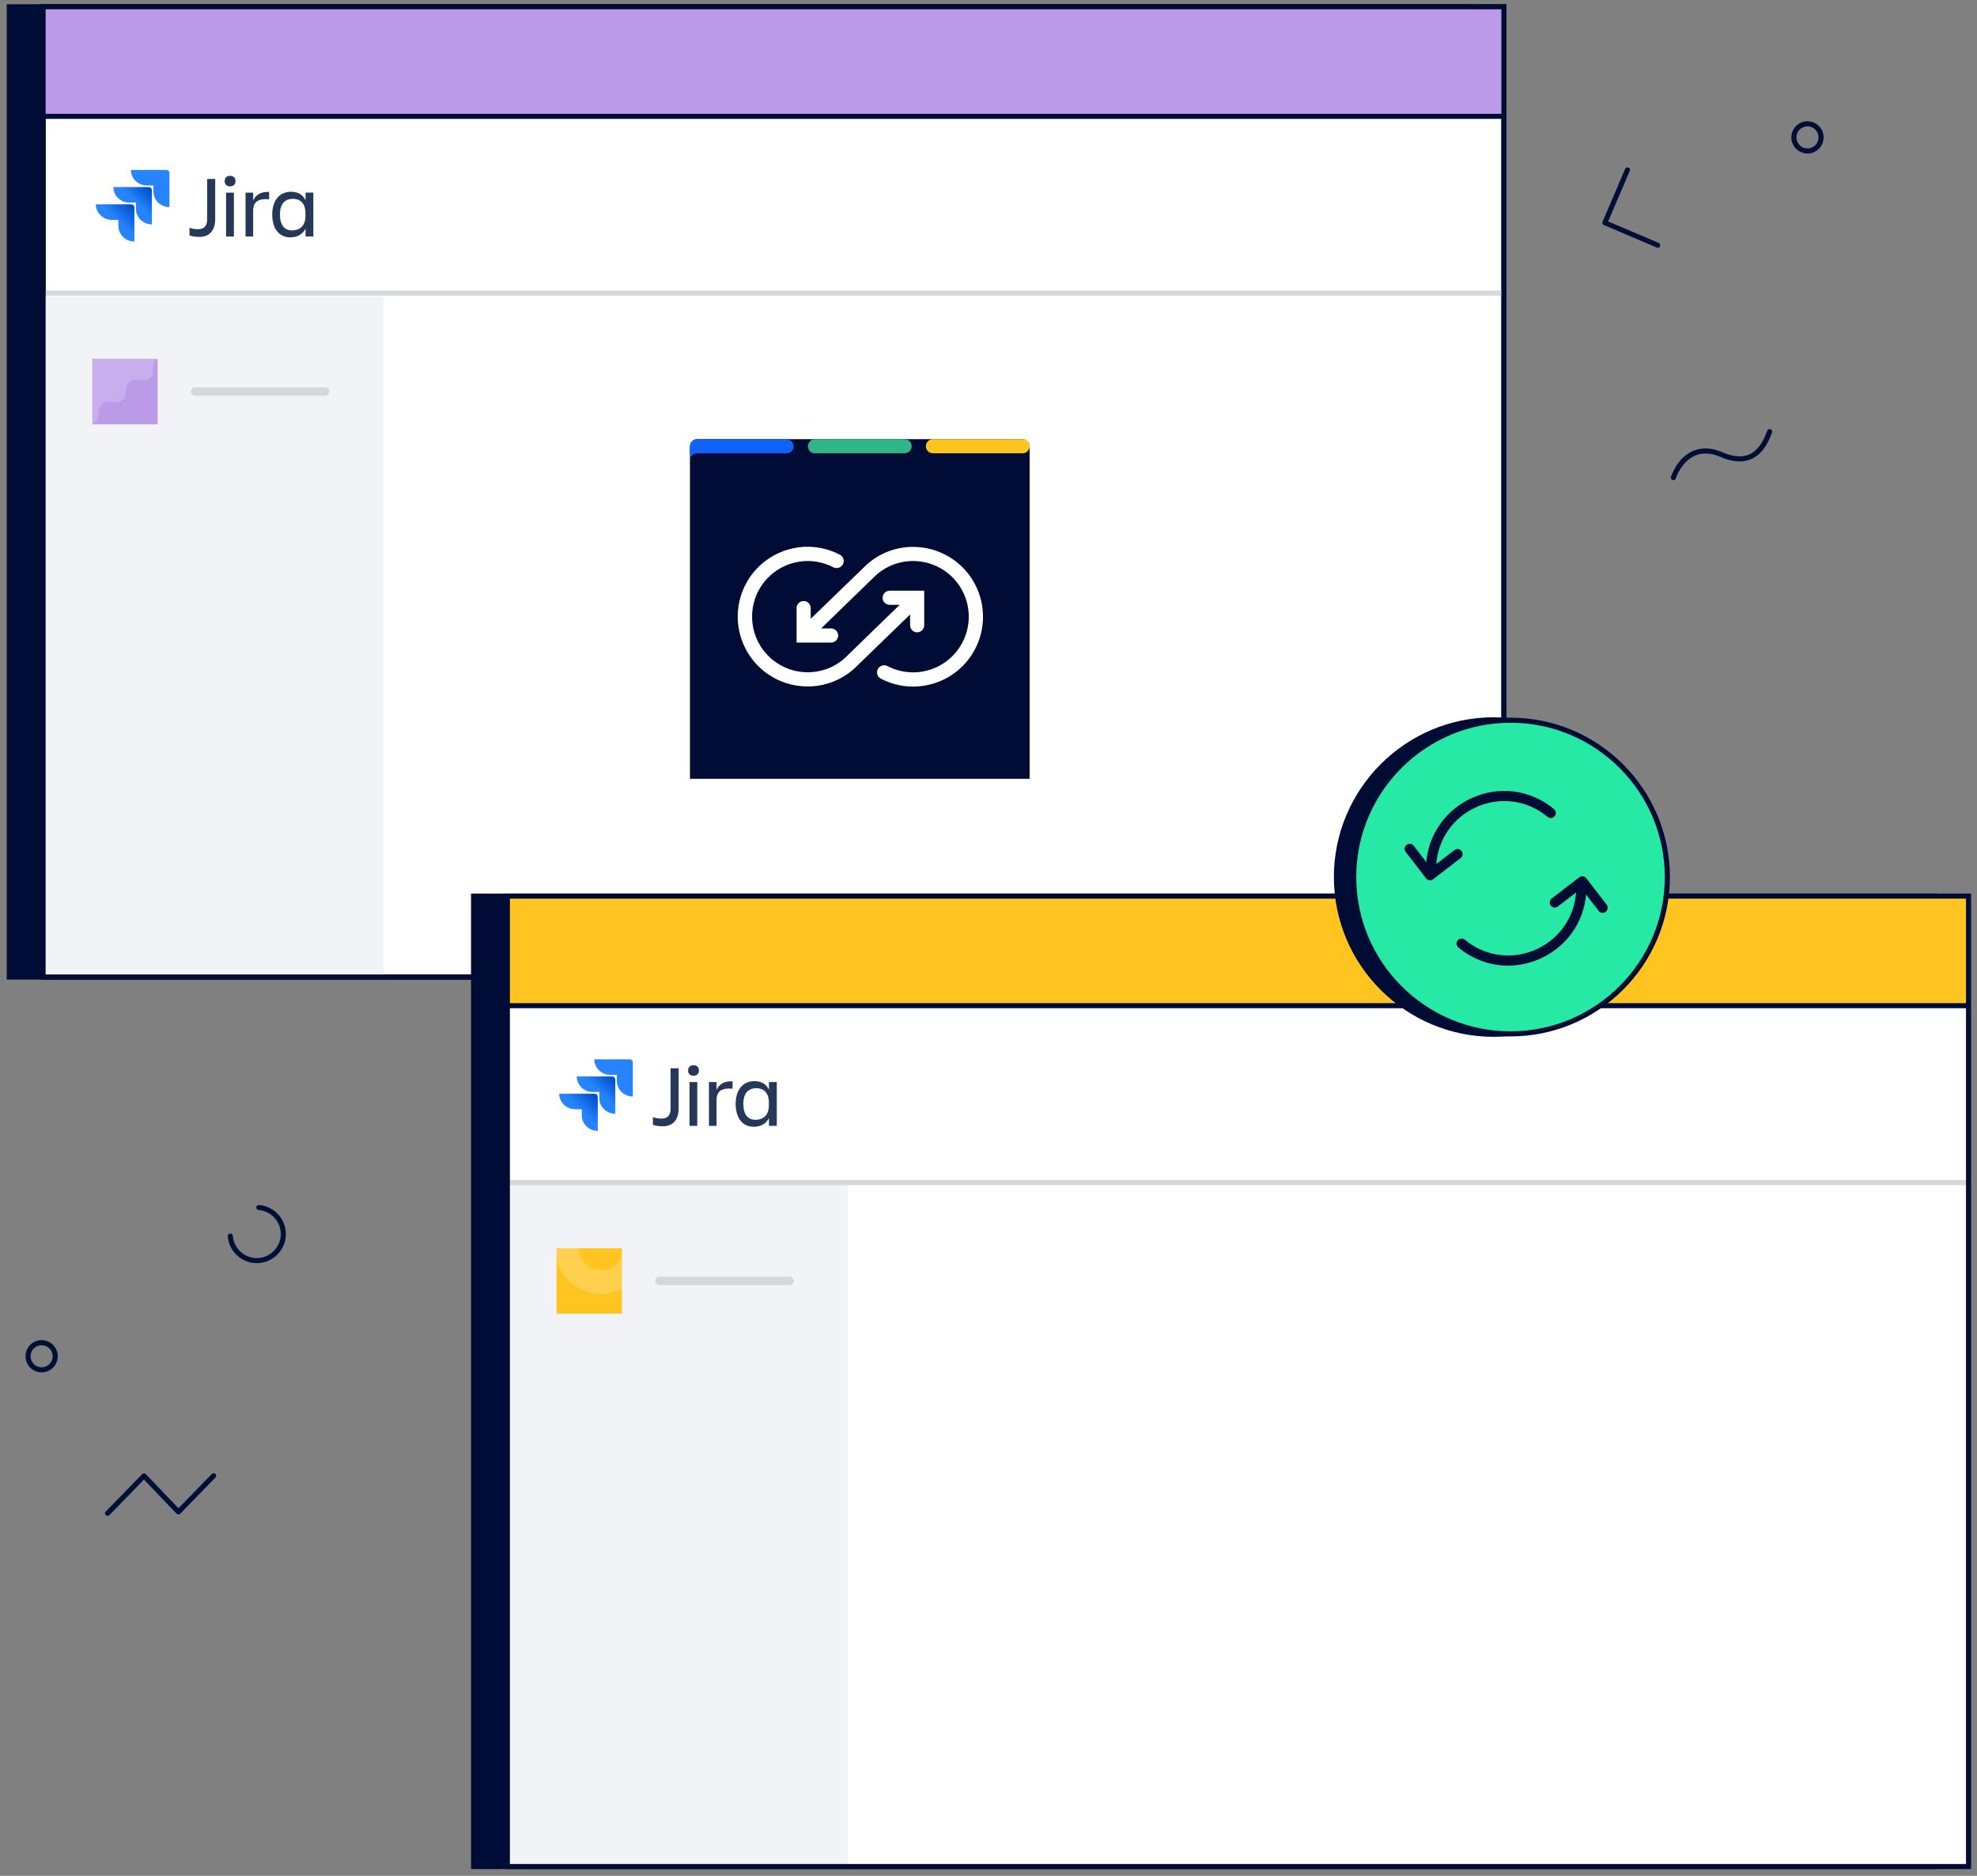
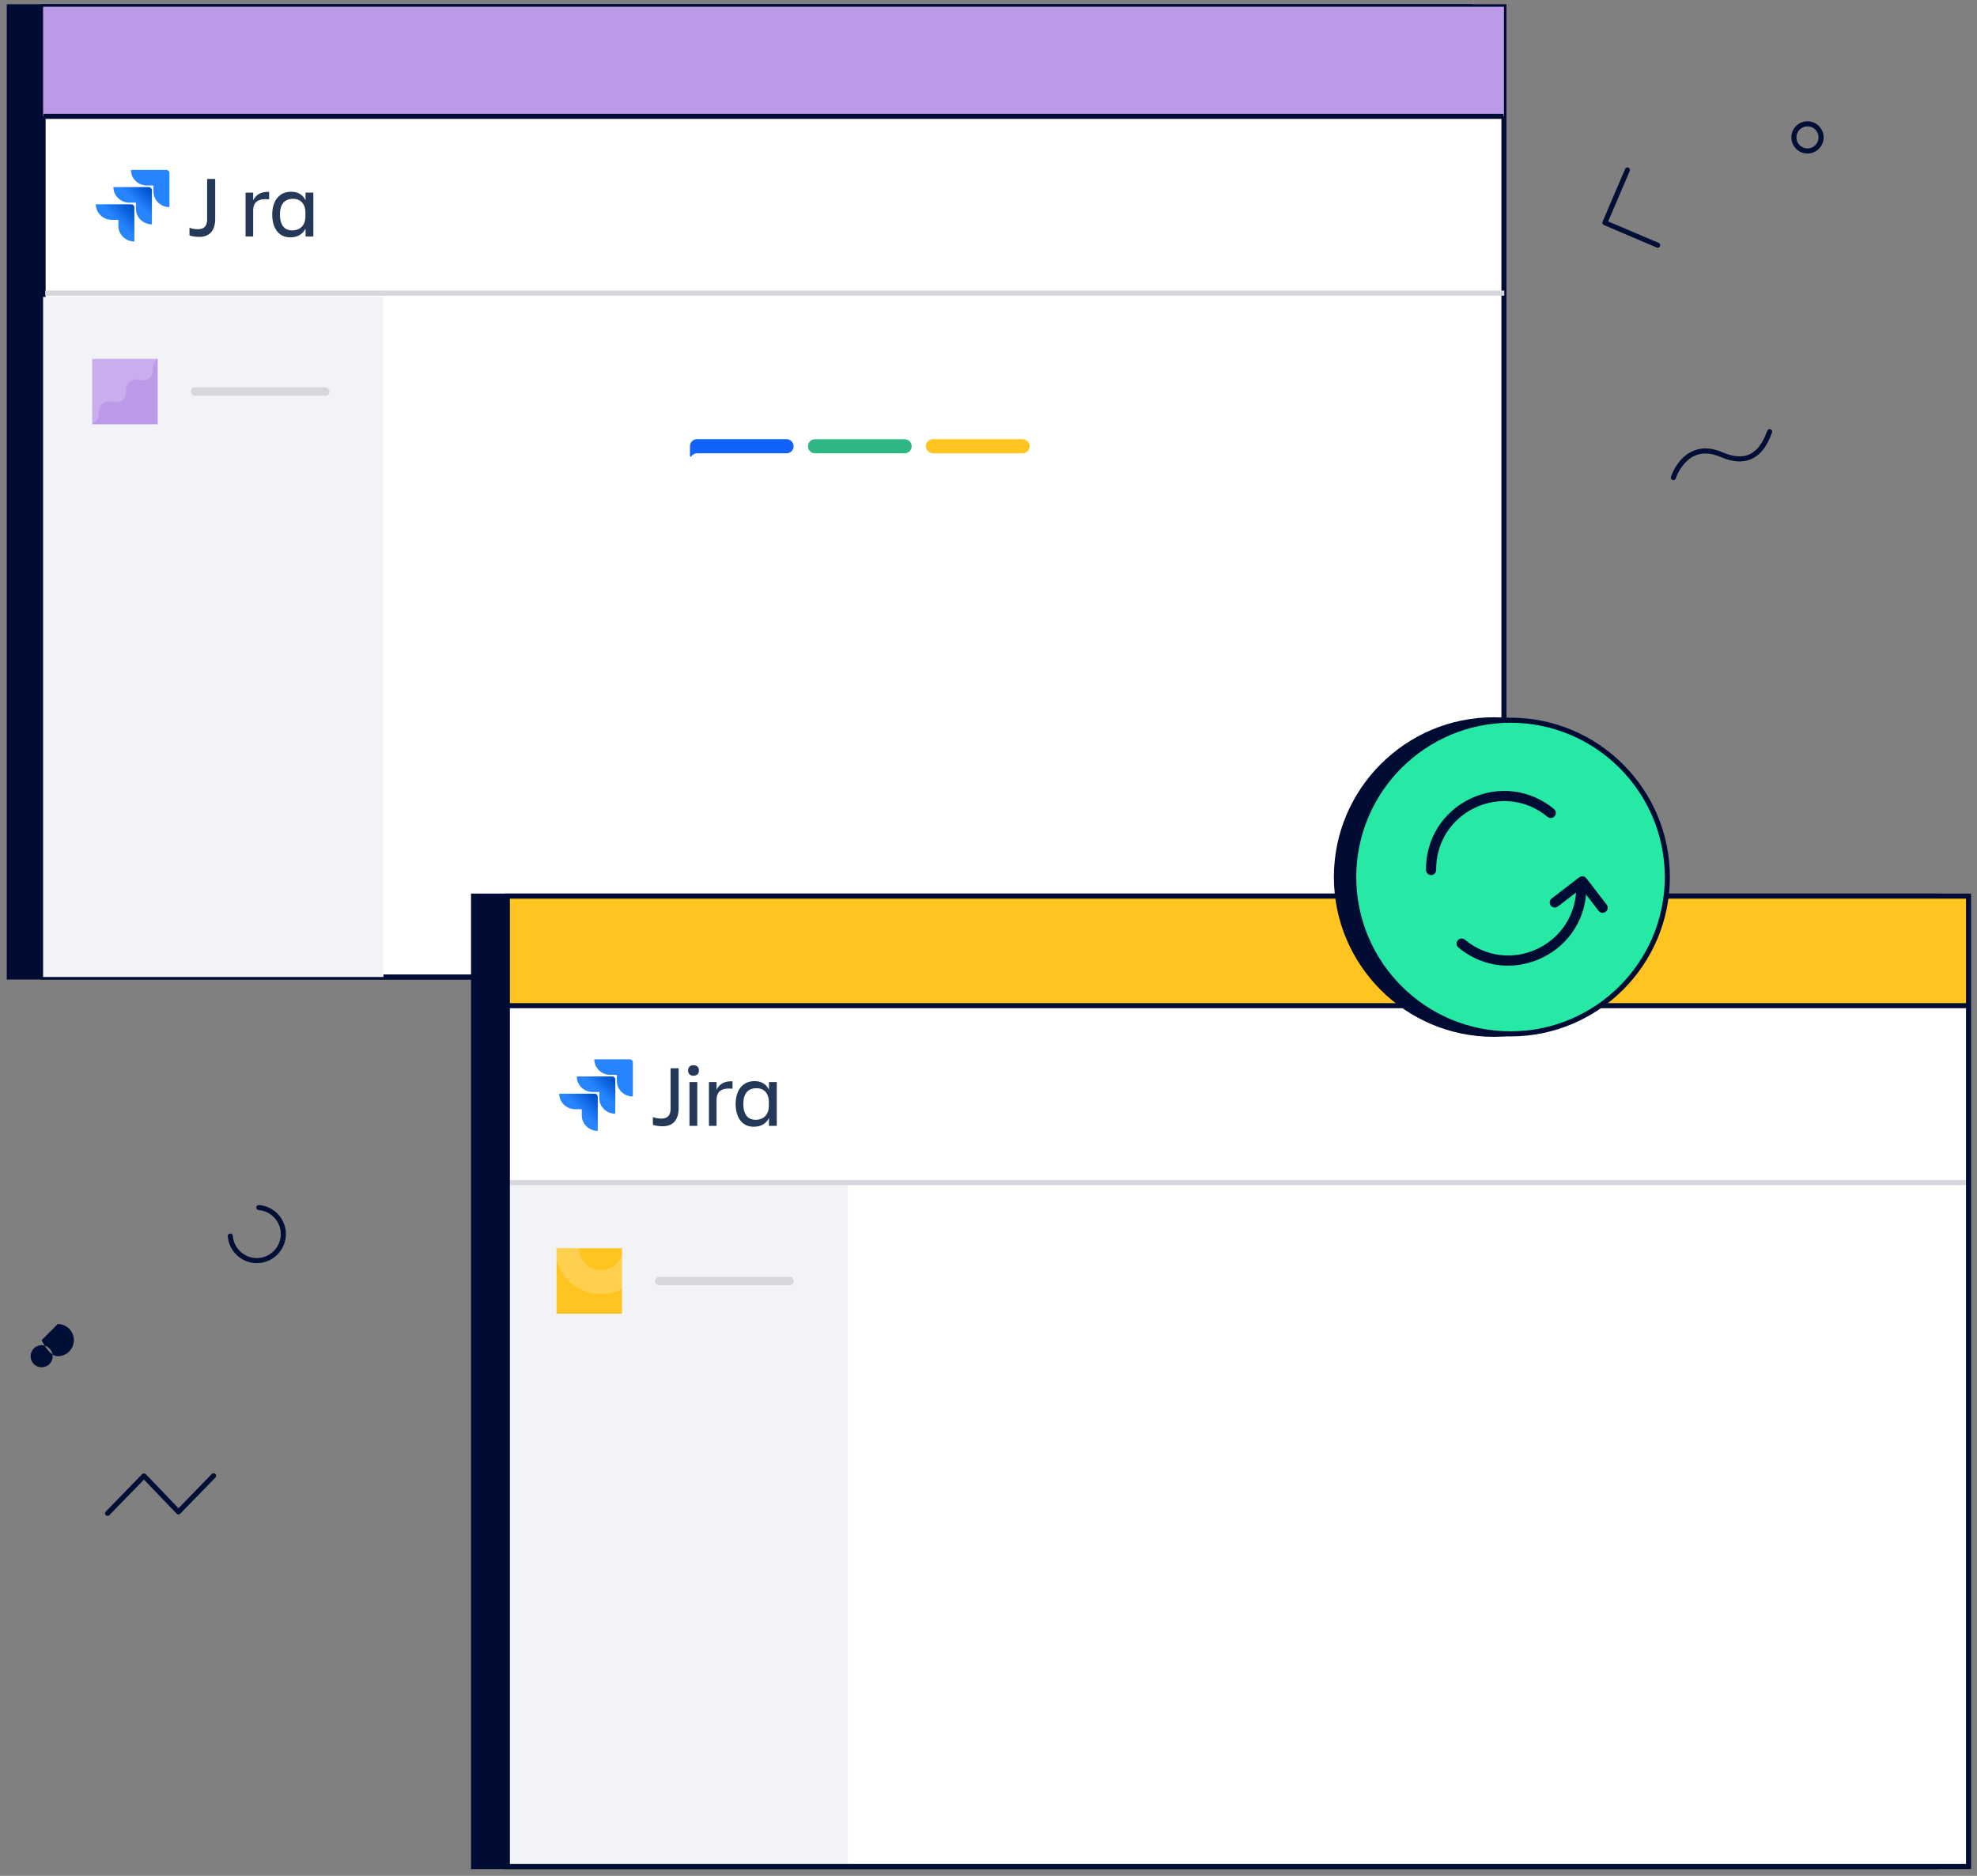
<svg xmlns="http://www.w3.org/2000/svg" xmlns:xlink="http://www.w3.org/1999/xlink" viewBox="0 0 585 555">
  <rect x="0" y="0" width="585" height="555" fill="#808080" stroke="none" />
  <defs>
    <style>
      .cls-1 {
        fill: none;
      }

      .cls-2 {
        fill: url(#linear-gradient-4);
      }

      .cls-3 {
        fill: url(#linear-gradient-3);
      }

      .cls-4 {
        fill: url(#linear-gradient-2);
      }

      .cls-5 {
        fill: url(#linear-gradient);
      }

      .cls-6, .cls-7 {
        fill: #fff;
      }

      .cls-6, .cls-8 {
        opacity: .2;
      }

      .cls-9 {
        fill: #ffc420;
      }

      .cls-10 {
        fill: #bb9ae8;
      }

      .cls-11 {
        fill: #f2f3f7;
      }

      .cls-12 {
        clip-path: url(#clippath-1);
      }

      .cls-13 {
        clip-path: url(#clippath-3);
      }

      .cls-14 {
        clip-path: url(#clippath-2);
      }

      .cls-15 {
        fill: #25e9a4;
      }

      .cls-16 {
        fill: #000c34;
      }

      .cls-17 {
        fill: #2eb785;
      }

      .cls-18 {
        fill: #253858;
      }

      .cls-19 {
        fill: #d5d7dd;
      }

      .cls-20 {
        fill: #2684ff;
      }

      .cls-21 {
        fill: #000f35;
      }

      .cls-22 {
        fill: rgba(255, 255, 255, 0);
      }

      .cls-23 {
        fill: #1062fb;
      }

      .cls-24 {
        clip-path: url(#clippath);
      }
    </style>
    <clipPath id="clippath">
      <rect class="cls-1" x="28.36" y="47.74" width="64.33" height="27.08" />
    </clipPath>
    <linearGradient id="linear-gradient" x1="44.57" y1="3401.52" x2="40.24" y2="3396.92" gradientTransform="translate(0 3456.74) scale(1 -1)" gradientUnits="userSpaceOnUse">
      <stop offset=".18" stop-color="#0052cc" />
      <stop offset="1" stop-color="#2684ff" />
    </linearGradient>
    <linearGradient id="linear-gradient-2" x1="39.68" y1="3396.41" x2="34.66" y2="3391.39" xlink:href="#linear-gradient" />
    <clipPath id="clippath-1">
      <rect class="cls-10" x="27.3" y="106.17" width="19.36" height="19.36" />
    </clipPath>
    <clipPath id="clippath-2">
      <rect class="cls-1" x="165.48" y="310.88" width="64.34" height="27.09" />
    </clipPath>
    <linearGradient id="linear-gradient-3" x1="181.69" y1="3138.38" x2="177.36" y2="3133.78" xlink:href="#linear-gradient" />
    <linearGradient id="linear-gradient-4" x1="176.8" y1="3133.27" x2="171.78" y2="3128.25" xlink:href="#linear-gradient" />
    <clipPath id="clippath-3">
      <rect class="cls-9" x="164.68" y="369.32" width="19.36" height="19.36" />
    </clipPath>
  </defs>
  <g id="Illustration">
    <g>
      <g>
        <g>
          <rect class="cls-16" x="2.75" y="2" width="432.27" height="287.06" />
          <path class="cls-16" d="M435.77,289.81H2V1.25h433.77v288.56ZM3.5,288.31h430.77V2.75H3.5v285.56Z" />
        </g>
        <g>
          <rect class="cls-7" x="12.75" y="2" width="432.27" height="287.06" />
          <path class="cls-16" d="M445.77,289.81H12V1.25h433.77v288.56ZM13.5,288.31h430.77V2.75H13.5v285.56Z" />
        </g>
        <rect class="cls-10" x="12.75" y="2" width="432.27" height="32.42" />
        <g id="logo-gradient-blue-jira">
          <g class="cls-24">
            <g>
              <path class="cls-22" d="M28.36,47.74h64.33v27.08H28.36v-27.08Z" />
              <g id="Jira">
                <path class="cls-18" d="M61.28,52.94h2.4v11.85c0,3.12-1.43,5.3-4.73,5.3-1.24,0-2.22-.21-2.88-.44v-2.27c.73.29,1.61.44,2.49.44,2.03,0,2.73-1.18,2.73-2.89v-11.99Z" />
-                 <path class="cls-18" d="M68.08,52.02c.94,0,1.61.56,1.61,1.56s-.67,1.56-1.61,1.56-1.61-.56-1.61-1.56.67-1.56,1.61-1.56ZM66.9,57h2.31v12.97h-2.31v-12.97Z" />
                <path class="cls-18" d="M74.91,69.97h-2.25v-12.97h2.25v2.27c.79-1.53,2.12-2.62,4.73-2.48v2.18c-2.94-.29-4.73.56-4.73,3.33v7.66Z" />
                <path class="cls-18" d="M90.41,67.64c-.85,1.71-2.46,2.59-4.52,2.59-3.55,0-5.34-2.92-5.34-6.75s1.88-6.75,5.61-6.75c1.94,0,3.46.85,4.25,2.53v-2.27h2.31v12.97h-2.31v-2.33ZM86.5,68.17c2.06,0,3.88-1.27,3.88-4.16v-1.03c0-2.89-1.67-4.16-3.64-4.16-2.58,0-3.91,1.65-3.91,4.66.03,3.12,1.3,4.69,3.67,4.69Z" />
              </g>
              <g id="Icon">
                <path id="Vector" class="cls-20" d="M49.24,50.28h-10.5c0,2.53,2.12,4.6,4.73,4.6h1.94v1.8c0,2.53,2.12,4.6,4.73,4.6v-10.11c0-.5-.39-.88-.91-.88Z" />
                <path id="Vector_2" data-name="Vector 2" class="cls-5" d="M44.05,55.35h-10.5c0,2.53,2.12,4.6,4.73,4.6h1.94v1.83c0,2.53,2.12,4.6,4.73,4.6v-10.14c0-.47-.39-.88-.91-.88Z" />
                <path id="Vector_3" data-name="Vector 3" class="cls-4" d="M38.86,60.45h-10.5c0,2.53,2.12,4.6,4.73,4.6h1.94v1.8c0,2.53,2.12,4.6,4.73,4.6v-10.11c0-.5-.42-.88-.91-.88Z" />
              </g>
            </g>
          </g>
        </g>
        <rect class="cls-19" x="13.38" y="85.98" width="431.75" height="1.5" />
        <g>
          <rect class="cls-11" x="12.75" y="87.85" width="100.72" height="201.21" />
          <path class="cls-19" d="M96.24,117.1h-38.53c-.69,0-1.25-.56-1.25-1.25s.56-1.25,1.25-1.25h38.53c.69,0,1.25.56,1.25,1.25s-.56,1.25-1.25,1.25Z" />
          <g>
            <rect class="cls-10" x="27.3" y="106.17" width="19.36" height="19.36" />
            <g class="cls-12">
              <path class="cls-6" d="M25.13,95.57v29.84s1.21,0,1.21,0h0c.48.01.99-.08,1.46-.36.51-.3.92-.75,1.14-1.26.4-.93.22-1.84.43-2.77.22-.93.97-1.82,1.98-2.14.98-.32,1.87,0,2.76.08.46.04.96.01,1.45-.21.52-.23,1-.66,1.28-1.14.52-.9.37-1.85.51-2.76.15-.94.74-1.87,1.76-2.32.49-.22.97-.25,1.43-.23h0l.43.04c.29.04.58.09.86.13.46.06.94.09,1.44-.06.54-.16,1.07-.53,1.42-.99.66-.87.5-1.87.6-2.76,0-.02,0-.03,0-.04h0c.02-.22.05-.44.1-.67.22-.93.97-1.82,1.98-2.14.98-.32,1.87,0,2.76.08.46.04.96.01,1.45-.21.52-.23,1-.66,1.28-1.14.52-.9.37-1.85.51-2.76.15-.94.74-1.87,1.76-2.32.96-.42,1.86-.17,2.72-.06.46.06.94.09,1.44-.06.54-.16,1.07-.53,1.42-.99.66-.87.55-1.91.65-2.8,0-.02,0,.01,0,0H25.13Z" />
            </g>
          </g>
        </g>
        <g>
-           <path class="cls-16" d="M206.4,129.93h96.04c1.23,0,2.23,1,2.23,2.23,0,0,0,0,0,.01v98.26h-100.51v-98.26c0-1.23.99-2.24,2.22-2.25,0,0,0,0,.01,0Z" />
          <path class="cls-17" d="M267.68,134.12h-26.52c-1.16,0-2.09-.94-2.09-2.09s.94-2.09,2.09-2.09h26.52c1.16,0,2.09.94,2.09,2.09s-.94,2.09-2.09,2.09Z" />
          <path class="cls-9" d="M302.54,134.12h-26.44c-1.16,0-2.11-.92-2.14-2.08,0-1.17.96-2.12,2.14-2.11h0s26.44,0,26.44,0c1.17,0,2.13.94,2.14,2.11h0c-.02,1.16-.97,2.09-2.14,2.08Z" />
          <path class="cls-23" d="M232.78,129.93h-26.52c-.89,0-1.69.56-1.98,1.4,0,.03,0,.07,0,.1-.06.2-.1.41-.11.61h0v2.9h0c0,.09.09.17.18.17.04.02.09.02.14,0h0c.37-.6,1.02-.98,1.73-.99h26.52c1.16,0,2.09-.94,2.09-2.09s-.94-2.09-2.09-2.09h.04Z" />
          <path class="cls-7" d="M269.3,181.82v3.17c0,1.16.94,2.09,2.09,2.09s2.09-.94,2.09-2.09v-10.22h-10.22c-1.16,0-2.09.94-2.09,2.09s.94,2.09,2.09,2.09h2.95l-15.36,14.92c-6.31,6.54-16.73,6.73-23.27.42-6.54-6.31-6.73-16.73-.42-23.27,5.08-5.27,13.03-6.55,19.51-3.14,1.05.49,2.29.05,2.79-1,.46-.98.1-2.15-.83-2.7-10.08-5.34-22.59-1.49-27.93,8.59-5.34,10.08-1.49,22.59,8.59,27.93,2.98,1.58,6.3,2.4,9.67,2.4,5.58.02,10.93-2.24,14.81-6.25l15.52-15.03Z" />
          <path class="cls-7" d="M270.24,161.8c-5.58-.02-10.93,2.24-14.81,6.25l-15.54,15.03v-3.17c0-1.16-.94-2.09-2.09-2.09s-2.09.94-2.09,2.09v10.2h10.22c1.16,0,2.09-.94,2.09-2.09s-.94-2.09-2.09-2.09h-2.95s15.36-14.91,15.36-14.92c6.32-6.54,16.75-6.72,23.29-.4,6.54,6.32,6.72,16.75.4,23.29-3.1,3.21-7.37,5.02-11.82,5.03-2.68,0-5.33-.65-7.71-1.9-1.05-.49-2.29-.05-2.79,1-.46.98-.1,2.15.83,2.7,10.08,5.34,22.59,1.49,27.93-8.59,5.34-10.08,1.49-22.59-8.59-27.93-2.98-1.58-6.3-2.4-9.67-2.4h.04Z" />
        </g>
        <rect class="cls-16" x="12.88" y="33.67" width="432.01" height="1.5" />
-         <path class="cls-16" d="M445.77,289.81H12V1.25h433.77v288.56ZM13.5,288.31h430.77V2.75H13.5v285.56Z" />
      </g>
      <g>
        <g>
          <rect class="cls-16" x="140.12" y="265.13" width="432.37" height="287.12" />
          <path class="cls-16" d="M573.25,553H139.38v-288.62h433.87v288.62ZM140.88,551.5h430.87v-285.62H140.88v285.62Z" />
        </g>
        <rect class="cls-7" x="150.13" y="265.13" width="432.37" height="287.12" />
        <rect class="cls-9" x="150.13" y="265.13" width="432.37" height="32.43" />
        <g id="logo-gradient-blue-jira-2" data-name="logo-gradient-blue-jira">
          <g class="cls-14">
            <g>
              <path class="cls-22" d="M165.48,310.88h64.34v27.09h-64.34v-27.09Z" />
              <g id="Jira-2" data-name="Jira">
                <path class="cls-18" d="M198.41,316.07h2.4v11.85c0,3.12-1.43,5.31-4.73,5.31-1.24,0-2.22-.21-2.88-.44v-2.27c.73.29,1.61.44,2.49.44,2.03,0,2.73-1.18,2.73-2.89v-12Z" />
                <path class="cls-18" d="M205.21,315.16c.94,0,1.61.56,1.61,1.56s-.67,1.56-1.61,1.56-1.61-.56-1.61-1.56.67-1.56,1.61-1.56ZM204.02,320.14h2.31v12.97h-2.31v-12.97Z" />
                <path class="cls-18" d="M212.03,333.11h-2.25v-12.97h2.25v2.27c.79-1.53,2.12-2.62,4.73-2.48v2.18c-2.94-.29-4.73.56-4.73,3.33v7.66Z" />
                <path class="cls-18" d="M227.54,330.78c-.85,1.71-2.46,2.59-4.52,2.59-3.55,0-5.34-2.92-5.34-6.75s1.88-6.75,5.61-6.75c1.94,0,3.46.85,4.25,2.54v-2.27h2.31v12.97h-2.31v-2.33ZM223.63,331.31c2.06,0,3.88-1.27,3.88-4.16v-1.03c0-2.89-1.67-4.16-3.64-4.16-2.58,0-3.92,1.65-3.92,4.66.03,3.12,1.31,4.69,3.67,4.69Z" />
              </g>
              <g id="Icon-2" data-name="Icon">
                <path id="Vector-2" data-name="Vector" class="cls-20" d="M186.36,313.42h-10.5c0,2.54,2.12,4.6,4.73,4.6h1.94v1.8c0,2.54,2.12,4.6,4.73,4.6v-10.11c0-.5-.39-.88-.91-.88Z" />
                <path id="Vector_2-2" data-name="Vector 2" class="cls-3" d="M181.17,318.49h-10.5c0,2.54,2.12,4.6,4.73,4.6h1.94v1.83c0,2.54,2.12,4.6,4.73,4.6v-10.14c0-.47-.39-.88-.91-.88Z" />
                <path id="Vector_3-2" data-name="Vector 3" class="cls-2" d="M175.98,323.59h-10.5c0,2.54,2.12,4.6,4.73,4.6h1.94v1.8c0,2.54,2.12,4.6,4.73,4.6v-10.11c0-.5-.42-.88-.91-.88Z" />
              </g>
            </g>
          </g>
        </g>
        <rect class="cls-11" x="150.13" y="350.43" width="100.75" height="201.82" />
        <rect class="cls-19" x="150.49" y="349.13" width="431.85" height="1.5" />
        <path class="cls-19" d="M233.64,380.25h-38.54c-.69,0-1.25-.56-1.25-1.25s.56-1.25,1.25-1.25h38.54c.69,0,1.25.56,1.25,1.25s-.56,1.25-1.25,1.25Z" />
        <g>
          <rect class="cls-9" x="164.68" y="369.32" width="19.36" height="19.36" />
          <g class="cls-13">
            <g class="cls-8">
              <path class="cls-7" d="M177.83,355.77c-7.48,0-13.55,6.06-13.55,13.55s6.06,13.55,13.55,13.55,13.55-6.06,13.55-13.55-6.06-13.55-13.55-13.55ZM177.83,375.82c-3.59,0-6.5-2.91-6.5-6.5s2.91-6.5,6.5-6.5,6.5,2.91,6.5,6.5-2.91,6.5-6.5,6.5Z" />
            </g>
          </g>
        </g>
        <path class="cls-16" d="M583.25,553H149.38v-288.62h433.87v288.62ZM150.88,551.5h430.87v-285.62H150.88v285.62Z" />
        <rect class="cls-16" x="150.39" y="296.8" width="432.11" height="1.5" />
      </g>
      <g>
        <g>
          <circle class="cls-16" cx="441.97" cy="259.49" r="46.4" />
          <path class="cls-16" d="M441.97,306.76c-26.07,0-47.27-21.21-47.27-47.27s21.21-47.27,47.27-47.27,47.27,21.21,47.27,47.27-21.21,47.27-47.27,47.27ZM441.97,213.96c-25.11,0-45.53,20.42-45.53,45.53s20.42,45.53,45.53,45.53,45.53-20.42,45.53-45.53-20.42-45.53-45.53-45.53Z" />
        </g>
        <g>
          <g>
            <circle class="cls-15" cx="446.97" cy="259.49" r="46.4" />
            <path class="cls-16" d="M446.97,306.64c-26,0-47.15-21.15-47.15-47.15s21.15-47.15,47.15-47.15,47.15,21.15,47.15,47.15-21.15,47.15-47.15,47.15ZM446.97,213.84c-25.17,0-45.65,20.48-45.65,45.65s20.48,45.65,45.65,45.65,45.65-20.48,45.65-45.65-20.48-45.65-45.65-45.65Z" />
          </g>
          <g>
            <g>
              <path class="cls-16" d="M446.25,285.71c-5.25,0-10.43-1.82-14.7-5.37-.64-.53-.73-1.48-.2-2.11.53-.64,1.47-.73,2.11-.2,6.1,5.07,14.34,6.09,21.5,2.68,7.16-3.41,11.55-10.46,11.46-18.39,0-.83.65-1.51,1.48-1.52.8-.02,1.51.65,1.52,1.48.11,9.11-4.94,17.21-13.17,21.13-3.22,1.53-6.63,2.29-10,2.29Z" />
              <path class="cls-16" d="M474.22,270.08c-.45,0-.89-.2-1.19-.59l-5.1-6.63-6.95,5.34c-.66.5-1.6.38-2.1-.27-.5-.66-.38-1.6.28-2.1l8.13-6.26c.31-.24.71-.35,1.11-.3.39.05.75.26,1,.57l6.02,7.82c.5.66.38,1.6-.28,2.1-.27.21-.59.31-.91.31Z" />
            </g>
            <g>
              <path class="cls-16" d="M423.45,258.9c-.82,0-1.49-.66-1.5-1.48-.11-9.11,4.94-17.21,13.17-21.13,8.23-3.92,17.7-2.74,24.71,3.08.64.53.73,1.48.2,2.11-.53.64-1.47.73-2.11.2-6.1-5.07-14.34-6.09-21.5-2.68-7.16,3.41-11.55,10.46-11.46,18.39,0,.83-.65,1.51-1.48,1.52h-.02Z" />
-               <path class="cls-16" d="M423.16,260.46c-.06,0-.13,0-.19-.01-.39-.05-.75-.26-1-.57l-6.02-7.82c-.5-.66-.38-1.6.28-2.1.66-.5,1.6-.38,2.1.27l5.1,6.63,6.95-5.34c.66-.5,1.6-.38,2.1.27s.38,1.6-.28,2.1l-8.13,6.26c-.26.2-.58.31-.91.31Z" />
            </g>
          </g>
        </g>
      </g>
    </g>
  </g>
  <g id="sparkle">
    <g>
      <path class="cls-21" d="M490.53,73.3c-.1,0-.2-.02-.29-.06l-15.64-6.65c-.18-.08-.33-.23-.4-.41-.07-.18-.07-.39,0-.57l6.68-15.63c.16-.38.6-.56.98-.39.38.16.56.6.39.98l-6.39,14.94,14.95,6.36c.38.16.56.6.4.98-.12.29-.4.46-.69.46Z" />
      <path class="cls-21" d="M495.16,142.06c-.06,0-.12,0-.19-.02-.4-.1-.64-.51-.54-.91.01-.05,1.59-5.29,6.13-7.52,2.69-1.32,5.77-1.25,9.14.21,3.07,1.33,5.7,1.56,7.82.67,3.28-1.39,4.73-5.21,5.42-7.05.15-.39.58-.58.97-.44s.58.58.44.97c-.77,2.03-2.37,6.26-6.24,7.9-2.5,1.06-5.53.83-9-.67-2.95-1.28-5.6-1.36-7.88-.24-3.47,1.71-5.15,5.8-5.34,6.54-.09.34-.39.57-.73.57Z" />
      <path class="cls-21" d="M534.84,37.38c1.81,0,3.27,1.46,3.27,3.27s-1.46,3.27-3.27,3.27-3.27-1.46-3.27-3.27,1.46-3.27,3.27-3.27M534.84,35.88c-2.63,0-4.77,2.14-4.77,4.77s2.14,4.77,4.77,4.77,4.77-2.14,4.77-4.77-2.14-4.77-4.77-4.77h0Z" />
    </g>
    <path class="cls-21" d="M31.82,448.49c-.19,0-.38-.07-.52-.21-.3-.29-.3-.76-.01-1.06l10.78-11.07c.14-.15.33-.23.54-.23h0c.2,0,.4.08.54.23l9.66,10.09,9.87-10.14c.29-.3.76-.3,1.06-.01.3.29.3.76.01,1.06l-10.41,10.7c-.14.15-.33.23-.54.23h0c-.2,0-.4-.08-.54-.23l-9.66-10.09-10.24,10.52c-.15.15-.34.23-.54.23Z" />
    <path class="cls-21" d="M75.98,373.72c-4.48,0-8.25-3.5-8.58-7.96-.03-.41.28-.77.69-.8.42-.03.77.28.8.69.27,3.68,3.39,6.57,7.09,6.57,3.92,0,7.11-3.19,7.11-7.11,0-3.7-2.89-6.81-6.57-7.09-.41-.03-.72-.39-.69-.8.03-.41.4-.72.8-.69,4.46.33,7.96,4.1,7.96,8.58,0,4.75-3.86,8.61-8.61,8.61Z" />
-     <path class="cls-21" d="M12.32,398c1.81,0,3.27,1.46,3.27,3.27s-1.46,3.27-3.27,3.27-3.27-1.46-3.27-3.27,1.46-3.27,3.27-3.27M12.32,396.5c-2.63,0-4.77,2.14-4.77,4.77s2.14,4.77,4.77,4.77,4.77-2.14,4.77-4.77-2.14-4.77-4.77-4.77h0Z" />
+     <path class="cls-21" d="M12.32,398c1.81,0,3.27,1.46,3.27,3.27s-1.46,3.27-3.27,3.27-3.27-1.46-3.27-3.27,1.46-3.27,3.27-3.27M12.32,396.5s2.14,4.77,4.77,4.77,4.77-2.14,4.77-4.77-2.14-4.77-4.77-4.77h0Z" />
  </g>
</svg>